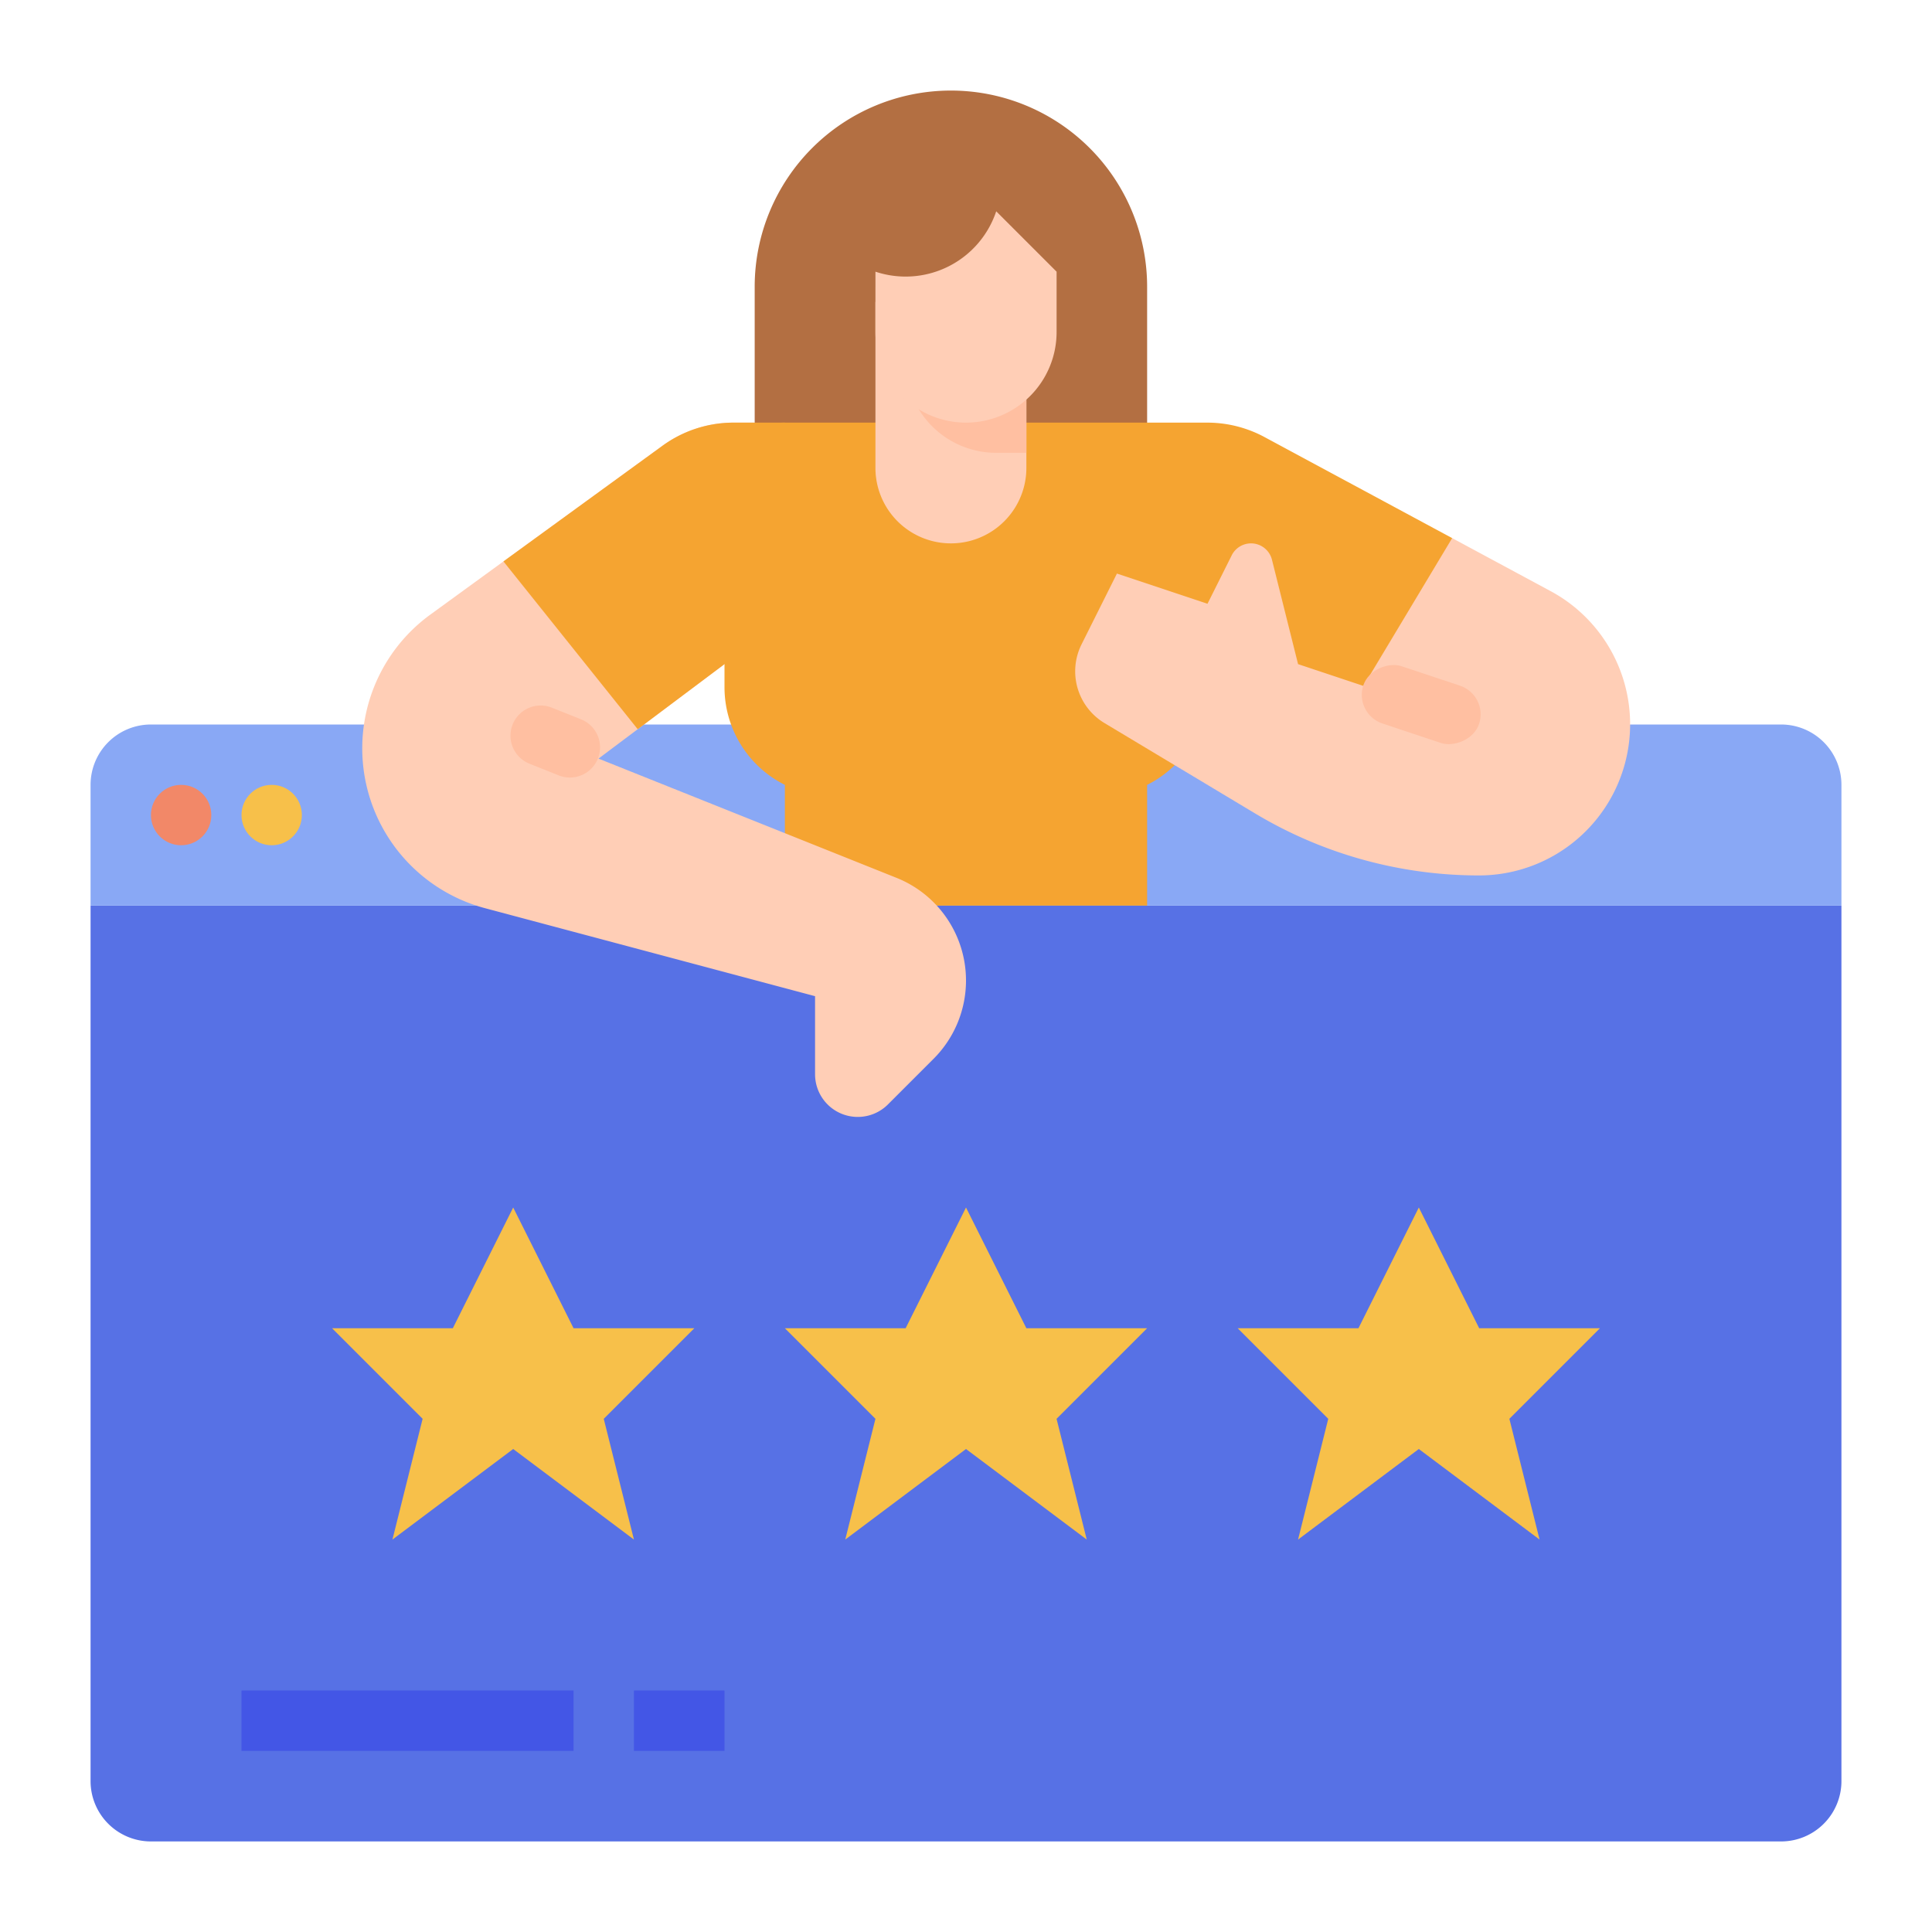
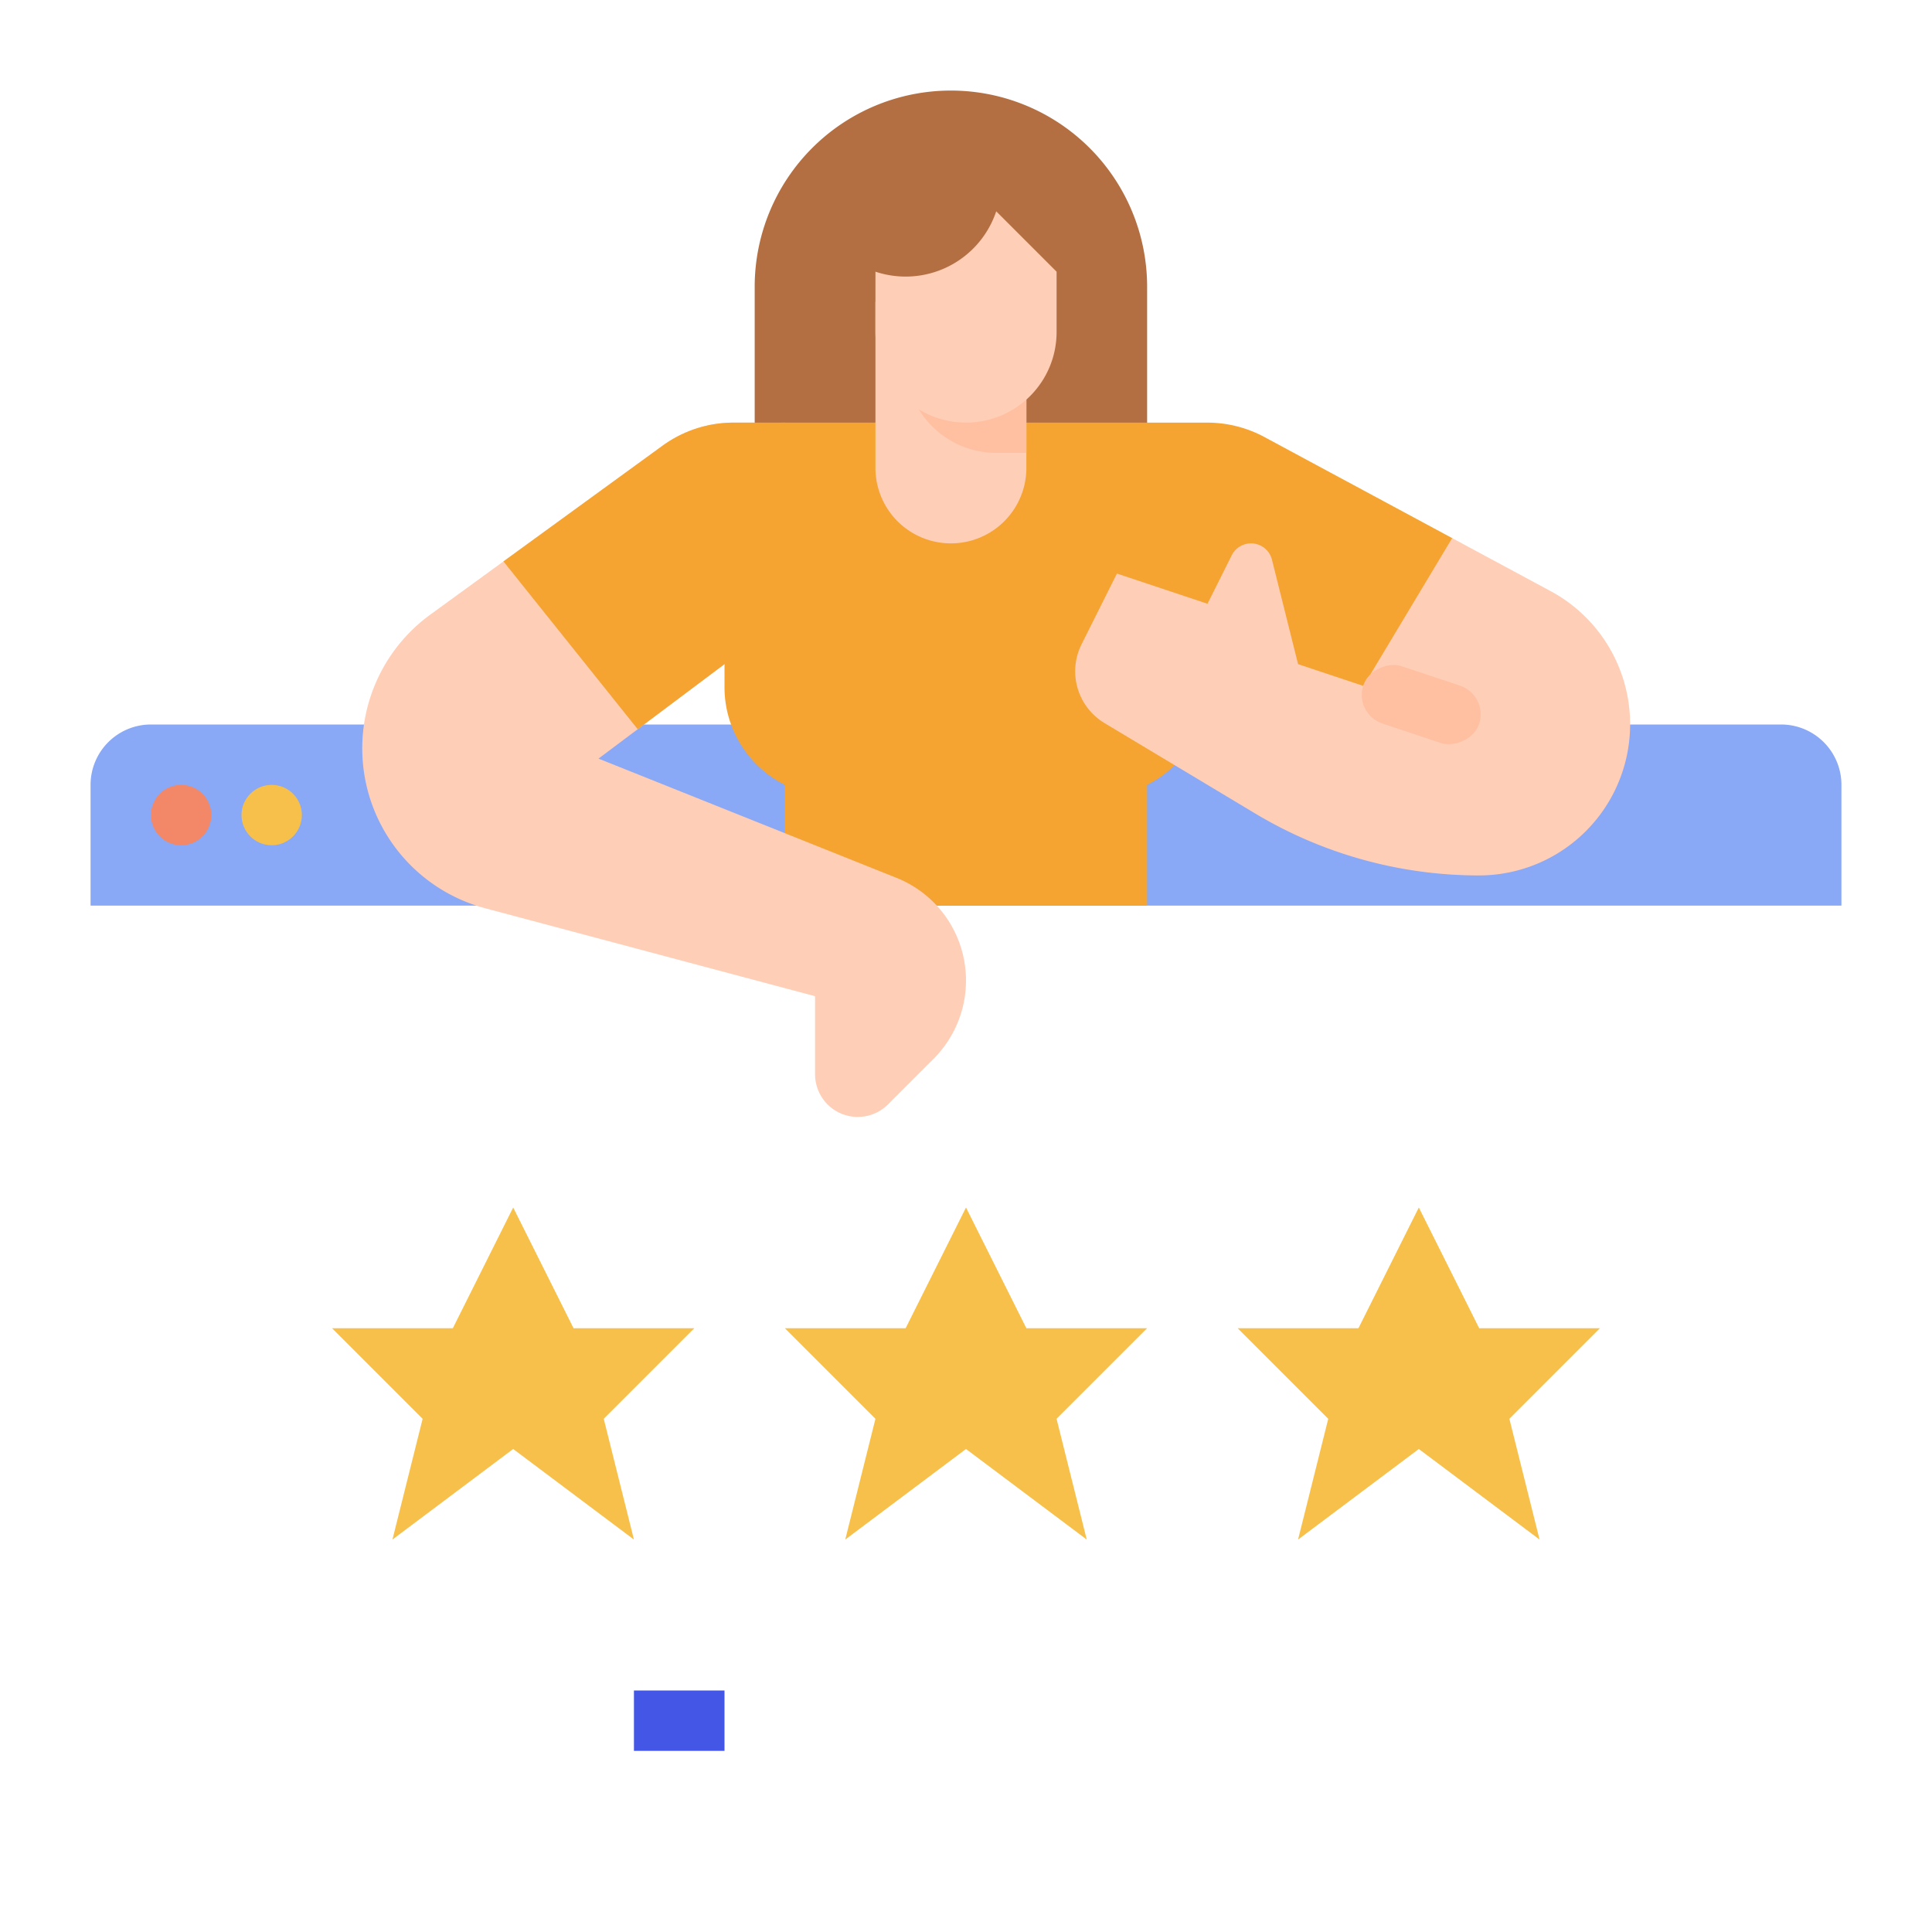
<svg xmlns="http://www.w3.org/2000/svg" id="flat" height="512" viewBox="0 0 512 512" width="512">
-   <path d="m488 240v232a16 16 0 0 1 -16 16h-432a16 16 0 0 1 -16-16v-232z" fill="#5771e5" />
  <path d="m24 240v-32a16 16 0 0 1 16-16h432a16 16 0 0 1 16 16v32z" fill="#89a8f5" />
  <path d="m304 128v-52a52 52 0 0 0 -52-52 52 52 0 0 0 -52 52v52z" fill="#b36f42" />
  <path d="m304 240v-32a28.944 28.944 0 0 0 16-25.889v-6.111l56 24 8.837-57.395-49.734-26.78a32 32 0 0 0 -15.171-3.825h-111.932a16 16 0 0 0 -16 16v54.111a28.944 28.944 0 0 0 16 25.889v32z" fill="#f5a431" />
  <g fill="#f7c04a">
    <path d="m256 384 32 24-8-32 24-24h-32l-16-32-16 32h-32l24 24-8 32z" />
    <path d="m136 384 32 24-8-32 24-24h-32l-16-32-16 32h-32l24 24-8 32z" />
    <path d="m376 384 32 24-8-32 24-24h-32l-16-32-16 32h-32l24 24-8 32z" />
  </g>
-   <path d="m64 448h88v16h-88z" fill="#4356e6" />
  <path d="m168 448h24v16h-24z" fill="#4356e6" />
  <path d="m256 259.85a29.33 29.33 0 0 1 -8.59 20.74l-12.1 12.1a11.255 11.255 0 0 1 -3.67 2.45 11.314 11.314 0 0 1 -15.64-10.45v-20.69l-87.46-23.32a43.84 43.84 0 0 1 -14.49-77.81l19.37-14.09 42.16-30.66a31.995 31.995 0 0 1 18.83-6.12h5.59l-8 64-23 17.25-10.39 7.79 78.96 31.59a29.303 29.303 0 0 1 18.43 27.22z" fill="#ffceb6" />
-   <path d="m147.304 184.347a8 8 0 0 1 8 8v8.35a8 8 0 0 1 -8 8 8 8 0 0 1 -8-8v-8.35a8 8 0 0 1 8-8z" fill="#ffbfa1" transform="matrix(.371 -.928 .928 .371 -89.871 260.299)" />
  <path d="m208 112v64h-16l-23 17.25-35.58-44.47 42.16-30.66a31.995 31.995 0 0 1 18.83-6.12z" fill="#f5a431" />
  <path d="m272 80v44a20 20 0 0 1 -40 0v-44z" fill="#ffceb6" />
  <path d="m272 80v40h-8a24.008 24.008 0 0 1 -24.01-24l.01-16z" fill="#ffbfa1" />
  <path d="m232.003 71.997-.003 16.003a24.002 24.002 0 0 0 24.003 24 24.003 24.003 0 0 0 24.004-24.003v-16l-16-16a25.299 25.299 0 0 1 -32 16.001z" fill="#ffceb6" />
  <path d="m384.837 142.605-23.504 39.173-17.333-5.778-6.917-27.668a5.719 5.719 0 0 0 -5.548-4.332 5.719 5.719 0 0 0 -5.115 3.161l-6.419 12.839-24-8-9.374 18.748a16 16 0 0 0 6.079 20.875l39.913 23.948a115.285 115.285 0 0 0 59.314 16.429h0a40.068 40.068 0 0 0 40.068-40.068v-0a40.068 40.068 0 0 0 -21.072-35.278z" fill="#ffceb6" />
  <rect fill="#ffbfa1" height="32.326" rx="8" transform="matrix(.316 -.949 .949 .316 80.253 485.124)" width="16.001" x="368.666" y="170.726" />
  <circle cx="48" cy="216" fill="#f28868" r="8" />
  <circle cx="72" cy="216" fill="#f7c04a" r="8" />
</svg>